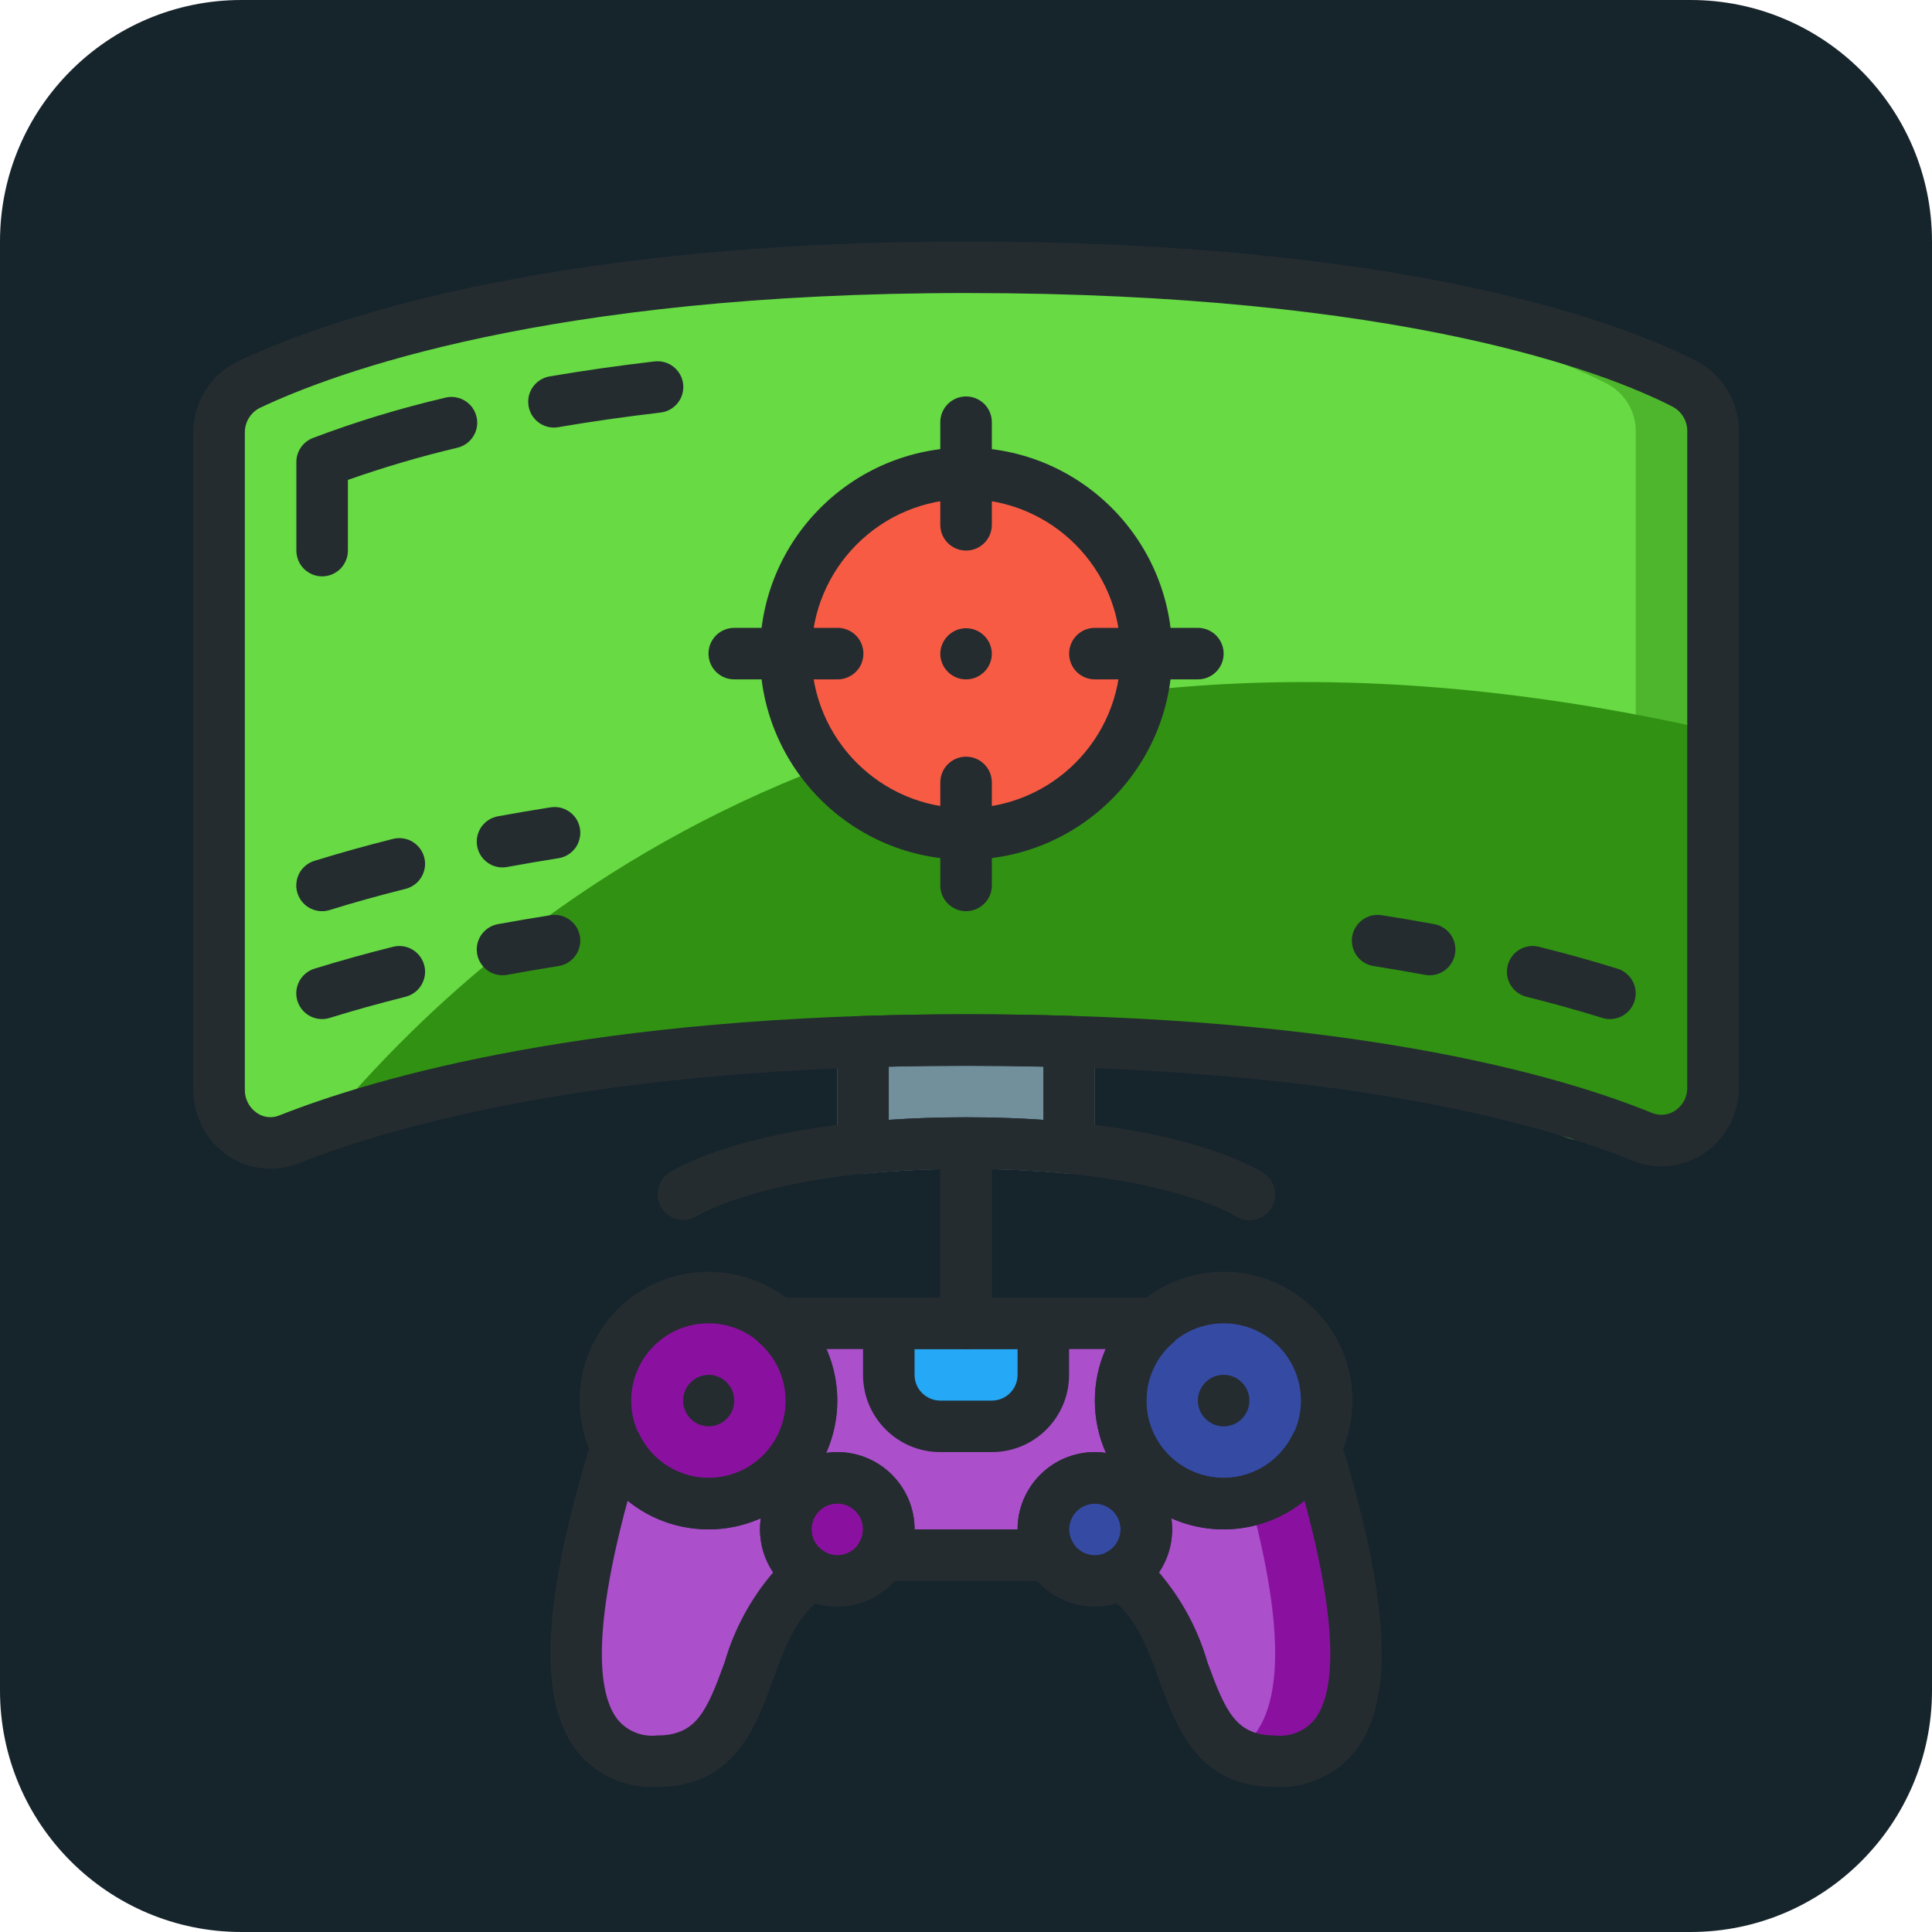
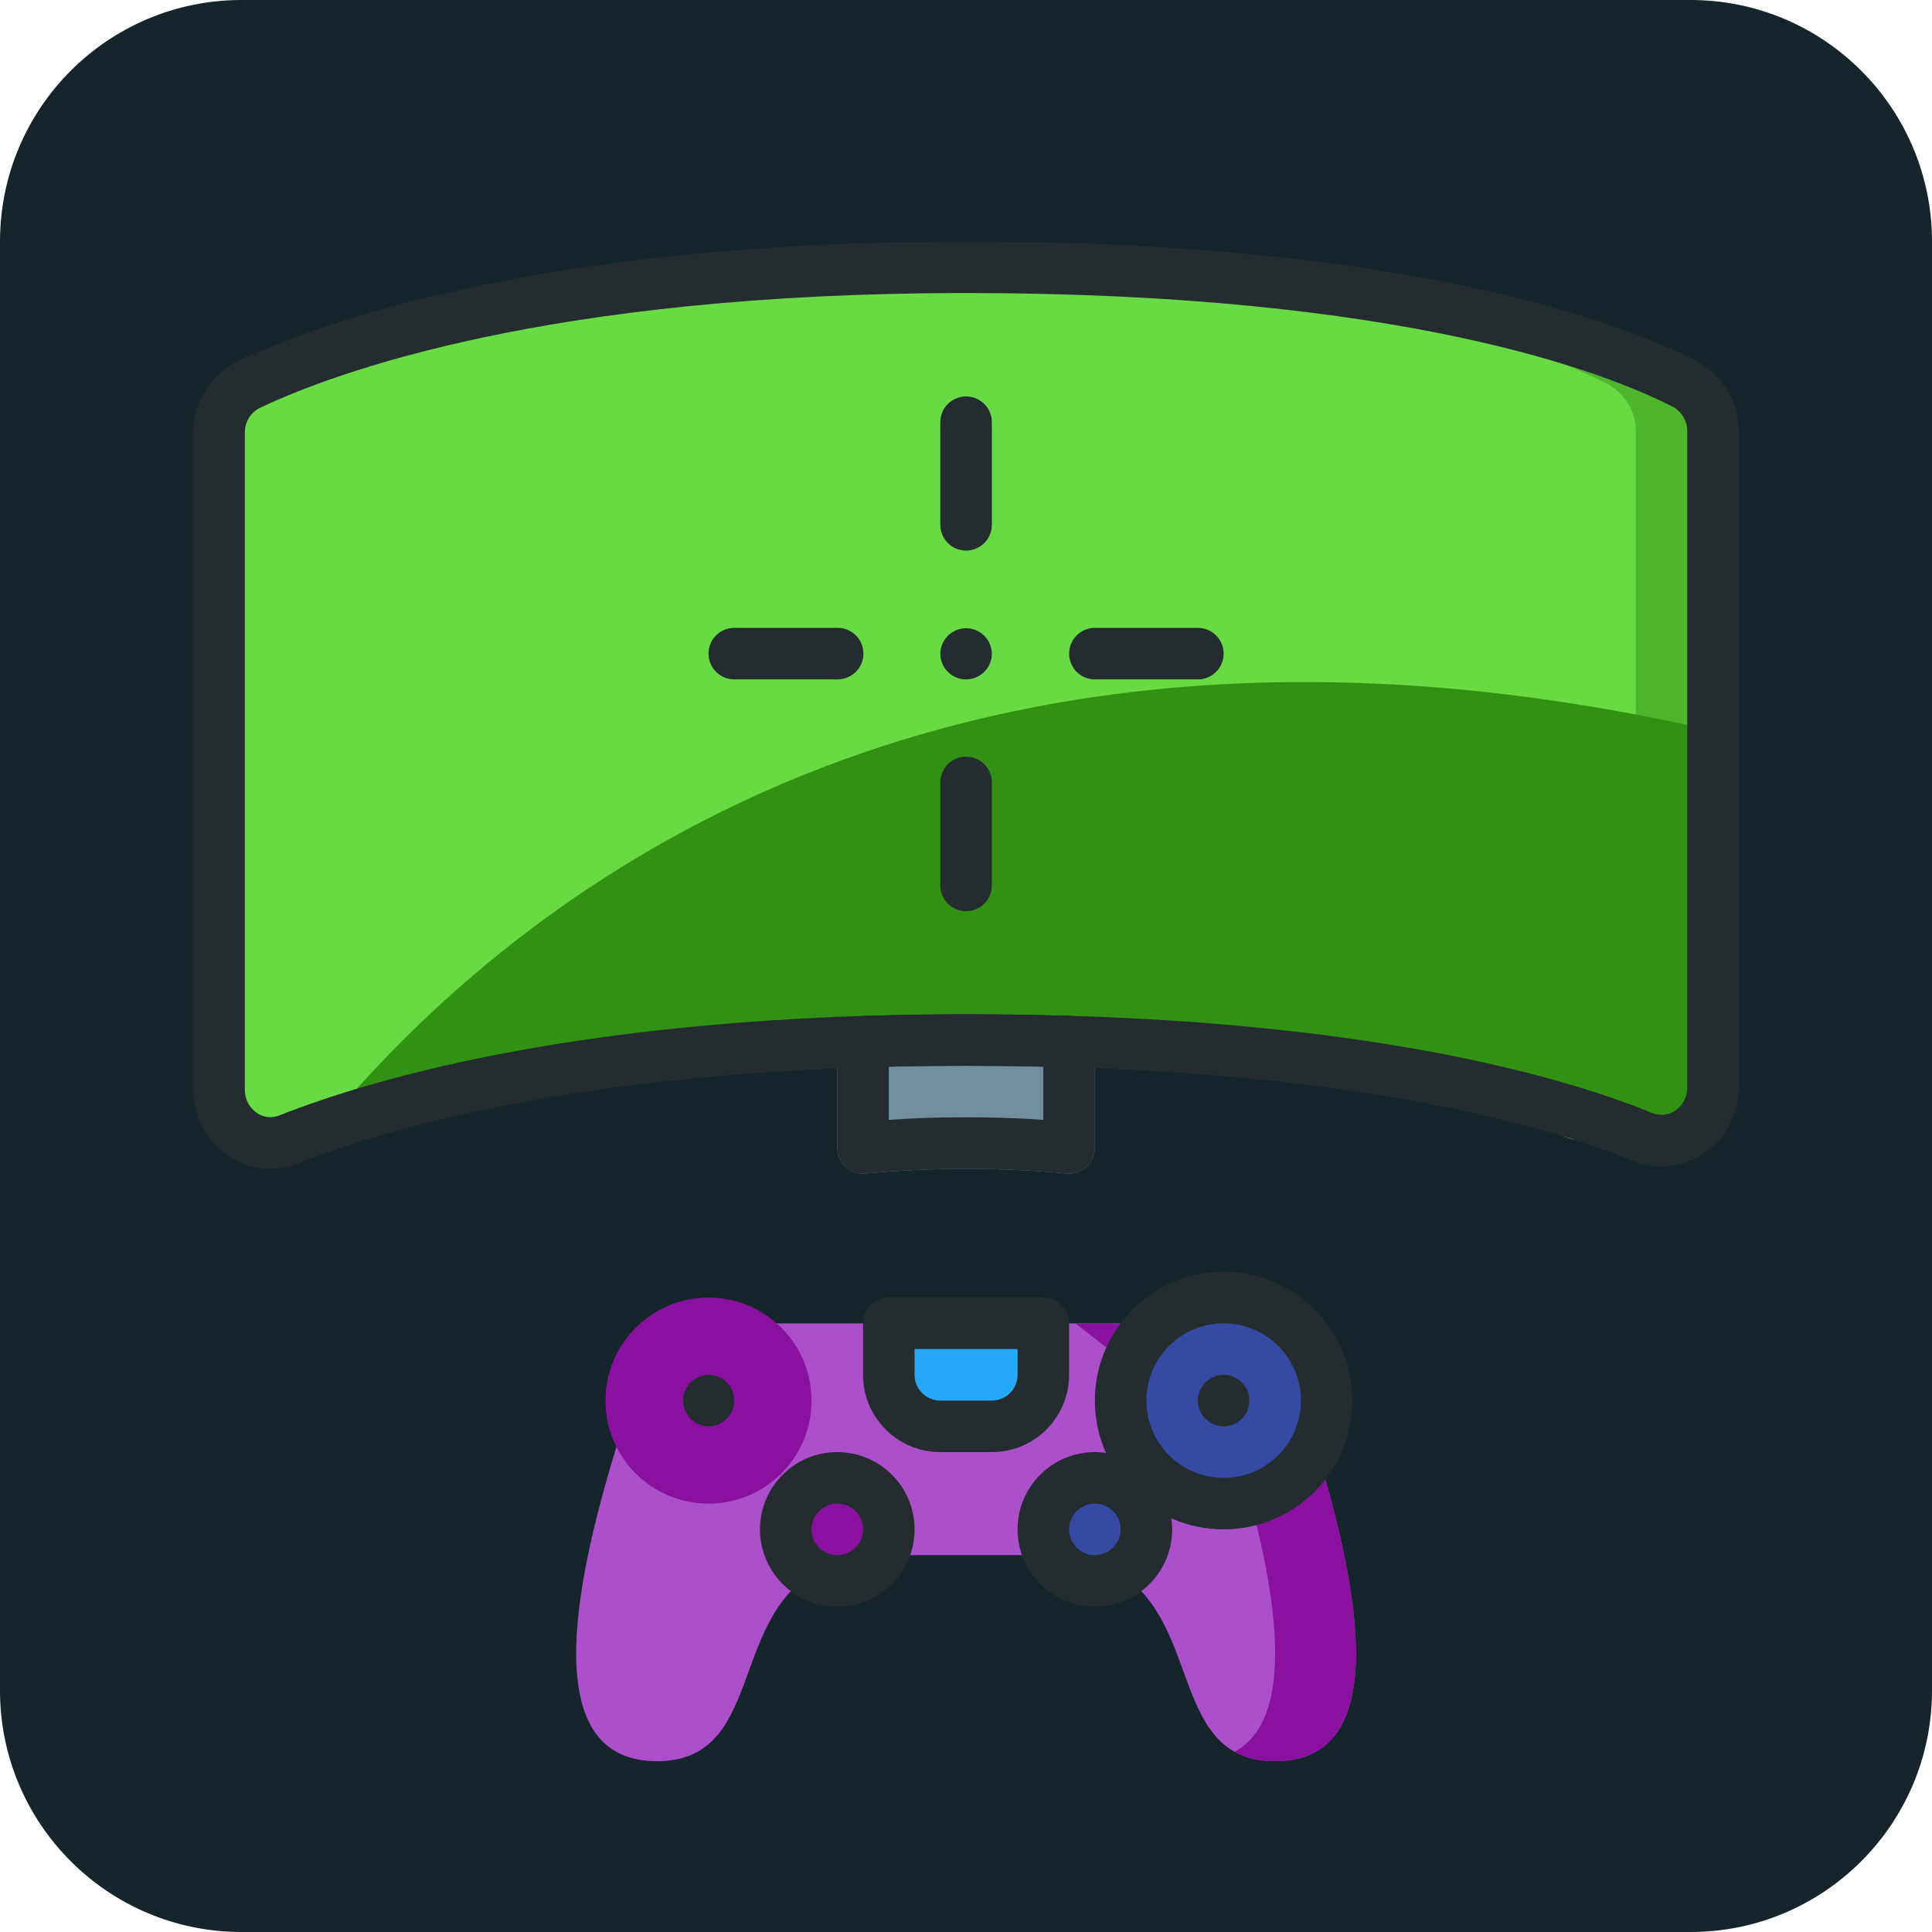
<svg xmlns="http://www.w3.org/2000/svg" width="40" height="40" viewBox="0 0 40 40" fill="none">
  <path d="M5.714 0H34.286H35C37.761 0 40 2.239 40 5V35C40 37.761 37.761 40 35 40H34.286H5.714H5C2.239 40 0 37.761 0 35V5C0 2.239 2.239 0 5 0H5.714Z" fill="#16242C" />
  <g clip-path="url(#clip0_3_1150)">
    <path d="M22.134 24.298C22.117 24.298 22.099 24.297 22.081 24.295C20.698 24.167 19.305 24.167 17.922 24.295C17.847 24.302 17.772 24.294 17.702 24.271C17.631 24.247 17.566 24.21 17.51 24.16C17.455 24.11 17.411 24.049 17.381 23.981C17.351 23.912 17.335 23.839 17.335 23.764V21.57C17.335 21.431 17.389 21.298 17.485 21.199C17.581 21.099 17.712 21.041 17.851 21.036C19.485 20.983 20.846 20.994 22.151 21.033C22.439 21.042 22.668 21.278 22.668 21.567V23.764C22.668 24.058 22.429 24.298 22.134 24.298V24.298Z" fill="#728F9C" />
    <path d="M35.467 8.936V22.513C35.47 22.69 35.43 22.865 35.35 23.023C35.27 23.18 35.152 23.316 35.007 23.417C34.862 23.518 34.694 23.582 34.519 23.603C34.343 23.624 34.165 23.601 34 23.537C33.845 23.473 33.675 23.409 33.494 23.345C31.318 22.545 27.142 21.532 20.001 21.532C19.735 21.532 19.473 21.532 19.212 21.537H19.116C12.871 21.617 8.909 22.561 6.717 23.319C6.468 23.404 6.221 23.495 5.976 23.59C5.797 23.663 5.601 23.683 5.411 23.648C5.221 23.613 5.045 23.525 4.904 23.393C4.787 23.289 4.693 23.161 4.63 23.017C4.566 22.874 4.534 22.718 4.536 22.561V8.962C4.533 8.755 4.589 8.551 4.698 8.375C4.806 8.198 4.963 8.056 5.149 7.965C6.632 7.256 10.925 5.64 19.191 5.539H19.244C19.489 5.533 19.745 5.533 20.001 5.533C29.126 5.533 33.413 7.202 34.869 7.944C35.051 8.038 35.202 8.181 35.308 8.356C35.413 8.531 35.468 8.731 35.467 8.936Z" fill="#4EB62D" />
    <path d="M33.867 8.936V22.513C33.868 22.67 33.835 22.826 33.77 22.97C33.706 23.113 33.612 23.241 33.494 23.345C33.348 23.477 33.168 23.565 32.975 23.599C32.781 23.633 32.582 23.612 32.4 23.537C30.47 22.748 26.438 21.617 19.212 21.537H19.116C18.881 21.532 18.641 21.532 18.401 21.532C11.645 21.532 7.41 22.524 5.117 23.319C5.043 23.345 4.973 23.366 4.904 23.393C4.787 23.289 4.693 23.161 4.63 23.017C4.566 22.874 4.534 22.718 4.536 22.561V8.962C4.533 8.755 4.589 8.551 4.698 8.375C4.806 8.198 4.963 8.056 5.149 7.965C6.632 7.256 10.925 5.64 19.191 5.539H19.244C27.793 5.635 31.862 7.224 33.27 7.944C33.451 8.038 33.602 8.181 33.708 8.356C33.813 8.531 33.868 8.731 33.867 8.936Z" fill="#68DA44" />
    <path d="M35.467 15.127V22.513C35.47 22.69 35.43 22.865 35.35 23.022C35.27 23.18 35.152 23.315 35.007 23.417C34.862 23.518 34.694 23.582 34.519 23.603C34.343 23.624 34.165 23.601 34 23.537C32 22.721 27.739 21.532 20.001 21.532C13.245 21.532 9.01 22.524 6.717 23.318C10.728 18.481 19.543 11.501 35.467 15.127Z" fill="#319113" />
    <path d="M12.766 29.945C11.833 32.978 11.191 36.464 13.602 36.464C15.772 36.464 15.117 33.637 16.809 32.587L18.249 32.203C18.302 32.203 18.347 32.197 18.4 32.197H21.6C21.653 32.197 21.7 32.201 21.751 32.203L23.191 32.587C24.886 33.637 24.231 36.464 26.401 36.464C28.812 36.464 28.17 32.978 27.237 29.945L23.937 27.398H16.066L12.766 29.945Z" fill="#AB4FCB" />
    <path d="M26.401 36.464C26.108 36.473 25.818 36.407 25.558 36.272C26.955 35.509 26.369 32.56 25.564 29.947L22.262 27.398H23.937L27.238 29.947C28.171 32.976 28.811 36.464 26.401 36.464ZM16.802 28.998C16.802 30.176 15.847 31.131 14.669 31.131C13.491 31.131 12.536 30.176 12.536 28.998C12.536 27.82 13.49 26.865 14.669 26.865C15.847 26.865 16.802 27.82 16.802 28.998ZM18.401 31.664C18.401 32.253 17.924 32.731 17.335 32.731C16.746 32.731 16.268 32.253 16.268 31.664C16.268 31.075 16.746 30.598 17.335 30.598C17.924 30.598 18.401 31.075 18.401 31.664Z" fill="#8A119F" />
    <path d="M27.467 28.998C27.467 30.176 26.512 31.131 25.334 31.131C24.156 31.131 23.201 30.176 23.201 28.998C23.201 27.82 24.156 26.865 25.334 26.865C26.512 26.865 27.467 27.82 27.467 28.998ZM23.734 31.664C23.734 32.253 23.257 32.731 22.668 32.731C22.079 32.731 21.601 32.253 21.601 31.664C21.601 31.075 22.079 30.598 22.668 30.598C23.257 30.598 23.734 31.075 23.734 31.664Z" fill="#354AA3" />
    <path d="M18.401 27.398H21.601V28.464C21.601 29.053 21.124 29.531 20.535 29.531H19.468C18.879 29.531 18.401 29.053 18.401 28.464V27.398Z" fill="#25A8F5" />
-     <path d="M23.712 13.533C23.712 15.582 22.051 17.243 20.001 17.243C17.952 17.243 16.291 15.582 16.291 13.533C16.291 11.483 17.952 9.822 20.001 9.822C22.051 9.822 23.712 11.483 23.712 13.533Z" fill="#F85B44" />
    <path d="M5.599 24.198C5.285 24.198 4.978 24.104 4.718 23.926C4.496 23.774 4.315 23.57 4.19 23.332C4.066 23.094 4.001 22.829 4.003 22.56V8.962C4.001 8.654 4.086 8.352 4.248 8.091C4.41 7.829 4.643 7.618 4.919 7.483C6.488 6.736 11.098 5 20.001 5C29.269 5 33.653 6.725 35.11 7.467C35.379 7.605 35.605 7.815 35.762 8.074C35.92 8.333 36.002 8.631 36 8.933V22.513C36.002 22.782 35.937 23.047 35.812 23.285C35.686 23.524 35.504 23.727 35.281 23.878C35.066 24.023 34.818 24.113 34.56 24.14C34.301 24.166 34.041 24.129 33.8 24.03C32 23.296 27.818 22.065 20.001 22.065C12.415 22.065 8.082 23.332 6.175 24.087C5.992 24.16 5.797 24.198 5.599 24.198V24.198ZM20.001 6.067C11.316 6.067 6.882 7.731 5.378 8.446C5.283 8.494 5.204 8.568 5.149 8.66C5.095 8.751 5.067 8.856 5.069 8.962V22.561C5.068 22.655 5.089 22.749 5.133 22.832C5.176 22.916 5.239 22.988 5.317 23.041C5.384 23.088 5.461 23.118 5.543 23.127C5.624 23.137 5.706 23.125 5.782 23.094C7.76 22.312 12.238 20.999 20.001 20.999C28 20.999 32.333 22.278 34.203 23.042C34.281 23.074 34.366 23.086 34.451 23.078C34.535 23.069 34.616 23.04 34.686 22.992C34.764 22.939 34.827 22.867 34.87 22.784C34.914 22.7 34.935 22.606 34.933 22.512V8.934C34.935 8.827 34.907 8.723 34.853 8.632C34.798 8.541 34.719 8.466 34.625 8.417C33.238 7.711 29.038 6.067 20.001 6.067L20.001 6.067Z" fill="#242C30" />
-     <path d="M6.669 21.099C6.542 21.099 6.418 21.054 6.321 20.971C6.224 20.888 6.16 20.773 6.14 20.646C6.121 20.52 6.148 20.391 6.215 20.283C6.283 20.175 6.387 20.094 6.509 20.056C7.048 19.89 7.591 19.738 8.139 19.602C8.229 19.579 8.325 19.58 8.415 19.606C8.505 19.632 8.586 19.681 8.651 19.748C8.716 19.816 8.762 19.899 8.785 19.99C8.808 20.081 8.806 20.176 8.78 20.266C8.754 20.356 8.705 20.438 8.638 20.503C8.571 20.568 8.487 20.614 8.397 20.637C7.853 20.773 7.324 20.92 6.826 21.075C6.775 21.09 6.723 21.099 6.669 21.099ZM10.402 20.192C10.27 20.191 10.142 20.142 10.044 20.052C9.946 19.962 9.885 19.839 9.873 19.707C9.861 19.575 9.898 19.443 9.978 19.337C10.059 19.231 10.175 19.159 10.306 19.134C10.665 19.068 11.025 19.007 11.386 18.95C11.48 18.933 11.576 18.941 11.665 18.974C11.754 19.007 11.833 19.063 11.893 19.136C11.954 19.209 11.993 19.297 12.008 19.391C12.023 19.485 12.012 19.581 11.977 19.67C11.943 19.758 11.885 19.835 11.81 19.894C11.736 19.953 11.647 19.99 11.553 20.003C11.201 20.058 10.85 20.119 10.5 20.183C10.468 20.189 10.435 20.192 10.402 20.192ZM6.669 18.865C6.542 18.866 6.418 18.82 6.321 18.738C6.224 18.654 6.16 18.539 6.14 18.413C6.121 18.287 6.148 18.158 6.215 18.049C6.283 17.941 6.387 17.861 6.509 17.823C7.048 17.657 7.591 17.505 8.139 17.368C8.229 17.345 8.325 17.347 8.415 17.373C8.505 17.398 8.586 17.448 8.651 17.515C8.716 17.582 8.762 17.666 8.785 17.756C8.808 17.847 8.806 17.942 8.78 18.032C8.754 18.122 8.705 18.204 8.638 18.269C8.571 18.334 8.487 18.38 8.397 18.403C7.853 18.539 7.324 18.686 6.826 18.841C6.775 18.857 6.722 18.865 6.669 18.865ZM10.402 17.959C10.27 17.959 10.142 17.909 10.044 17.819C9.946 17.729 9.885 17.606 9.873 17.474C9.861 17.342 9.898 17.21 9.978 17.104C10.059 16.998 10.175 16.926 10.306 16.901C10.665 16.835 11.025 16.774 11.386 16.717C11.48 16.7 11.576 16.708 11.665 16.741C11.754 16.774 11.833 16.829 11.893 16.903C11.954 16.976 11.993 17.064 12.008 17.158C12.023 17.252 12.012 17.348 11.977 17.437C11.943 17.525 11.885 17.603 11.81 17.661C11.736 17.72 11.647 17.757 11.553 17.77C11.201 17.826 10.85 17.886 10.5 17.95C10.468 17.956 10.435 17.959 10.402 17.959V17.959ZM33.334 21.099C33.279 21.099 33.225 21.091 33.174 21.075C32.676 20.92 32.147 20.773 31.603 20.637C31.317 20.565 31.143 20.276 31.215 19.99C31.286 19.704 31.575 19.53 31.861 19.602C32.425 19.742 32.973 19.895 33.49 20.056C33.612 20.094 33.717 20.175 33.784 20.283C33.852 20.391 33.879 20.52 33.859 20.646C33.84 20.773 33.776 20.888 33.679 20.971C33.582 21.054 33.458 21.099 33.33 21.099H33.334ZM29.601 20.192C29.568 20.192 29.535 20.189 29.503 20.183C29.165 20.121 28.814 20.06 28.45 20.003C28.356 19.99 28.267 19.953 28.192 19.894C28.118 19.835 28.06 19.758 28.025 19.67C27.991 19.581 27.98 19.485 27.995 19.391C28.01 19.297 28.049 19.209 28.11 19.136C28.17 19.063 28.249 19.007 28.338 18.974C28.427 18.941 28.523 18.933 28.617 18.95C28.989 19.008 29.349 19.07 29.697 19.134C29.828 19.159 29.945 19.231 30.025 19.337C30.105 19.443 30.142 19.575 30.13 19.707C30.118 19.839 30.057 19.962 29.959 20.052C29.861 20.142 29.733 20.191 29.601 20.192ZM11.469 8.852C11.335 8.852 11.206 8.802 11.108 8.711C11.009 8.621 10.949 8.496 10.938 8.363C10.926 8.23 10.966 8.097 11.047 7.992C11.13 7.886 11.248 7.815 11.38 7.793C12.07 7.675 12.797 7.571 13.541 7.484C13.635 7.471 13.73 7.483 13.818 7.519C13.906 7.556 13.982 7.615 14.04 7.691C14.097 7.766 14.133 7.856 14.144 7.95C14.155 8.045 14.141 8.14 14.102 8.227C14.064 8.314 14.003 8.389 13.926 8.445C13.849 8.5 13.759 8.534 13.664 8.543C12.94 8.628 12.231 8.729 11.559 8.844C11.529 8.849 11.499 8.852 11.469 8.852ZM6.669 11.933C6.599 11.933 6.53 11.919 6.465 11.892C6.401 11.865 6.342 11.826 6.292 11.777C6.243 11.727 6.203 11.668 6.177 11.603C6.15 11.539 6.136 11.469 6.136 11.399V9.566C6.136 9.346 6.271 9.149 6.476 9.069C7.369 8.731 8.282 8.453 9.211 8.236C9.303 8.211 9.399 8.212 9.491 8.238C9.582 8.263 9.665 8.313 9.731 8.381C9.797 8.449 9.843 8.534 9.865 8.626C9.888 8.719 9.885 8.815 9.857 8.906C9.83 8.997 9.778 9.079 9.709 9.143C9.639 9.207 9.553 9.252 9.461 9.272C8.697 9.453 7.943 9.675 7.203 9.936V11.399C7.203 11.469 7.189 11.539 7.162 11.603C7.135 11.668 7.096 11.727 7.047 11.777C6.997 11.826 6.938 11.865 6.874 11.892C6.809 11.919 6.739 11.933 6.669 11.933ZM25.868 25.265C25.764 25.265 25.663 25.234 25.576 25.177C25.548 25.158 23.982 24.198 20.001 24.198C16.002 24.198 14.442 25.168 14.427 25.178C14.309 25.25 14.168 25.274 14.033 25.244C13.897 25.213 13.779 25.132 13.703 25.017C13.545 24.776 13.606 24.454 13.84 24.288C13.91 24.241 15.624 23.132 20.001 23.132C24.379 23.132 26.093 24.241 26.163 24.288C26.259 24.351 26.331 24.444 26.37 24.552C26.408 24.659 26.411 24.776 26.378 24.886C26.345 24.996 26.277 25.092 26.186 25.16C26.093 25.228 25.982 25.265 25.868 25.265ZM14.669 31.664C13.196 31.664 12.002 30.47 12.002 28.998C12.002 27.525 13.196 26.331 14.669 26.331C16.141 26.331 17.335 27.525 17.335 28.998C17.333 30.47 16.14 31.662 14.669 31.664ZM14.669 27.398C13.785 27.398 13.069 28.114 13.069 28.998C13.069 29.881 13.785 30.598 14.669 30.598C15.552 30.598 16.268 29.881 16.268 28.998C16.268 28.114 15.552 27.398 14.669 27.398Z" fill="#242C30" />
    <path d="M17.335 33.264C16.451 33.264 15.735 32.548 15.735 31.664C15.735 30.781 16.451 30.064 17.335 30.064C18.219 30.064 18.935 30.781 18.935 31.664C18.935 32.548 18.219 33.264 17.335 33.264ZM17.335 31.131C17.193 31.131 17.058 31.187 16.958 31.287C16.858 31.387 16.802 31.523 16.802 31.664C16.802 31.77 16.833 31.873 16.892 31.961C16.95 32.048 17.034 32.117 17.131 32.157C17.229 32.197 17.336 32.208 17.439 32.187C17.543 32.167 17.638 32.116 17.712 32.041C17.787 31.967 17.837 31.872 17.858 31.768C17.879 31.665 17.868 31.557 17.828 31.46C17.787 31.363 17.719 31.279 17.631 31.221C17.544 31.162 17.44 31.131 17.335 31.131H17.335ZM15.202 28.998C15.202 29.292 14.963 29.531 14.669 29.531C14.528 29.529 14.395 29.472 14.297 29.372C14.198 29.272 14.143 29.138 14.143 28.998C14.143 28.858 14.198 28.723 14.297 28.623C14.395 28.524 14.528 28.467 14.669 28.464C14.963 28.464 15.202 28.703 15.202 28.998ZM25.334 31.664C23.862 31.664 22.668 30.47 22.668 28.998C22.668 27.525 23.862 26.331 25.334 26.331C26.807 26.331 28.001 27.525 28.001 28.998C27.999 30.47 26.806 31.662 25.334 31.664ZM25.334 27.398C24.451 27.398 23.735 28.114 23.735 28.998C23.735 29.881 24.451 30.598 25.334 30.598C26.218 30.598 26.934 29.881 26.934 28.998C26.934 28.114 26.218 27.398 25.334 27.398Z" fill="#242C30" />
    <path d="M22.668 33.264C21.784 33.264 21.068 32.548 21.068 31.664C21.068 30.781 21.784 30.064 22.668 30.064C23.551 30.064 24.268 30.781 24.268 31.664C24.268 32.548 23.552 33.264 22.668 33.264ZM22.668 31.131C22.526 31.131 22.391 31.187 22.291 31.287C22.191 31.387 22.134 31.523 22.134 31.664C22.134 31.806 22.191 31.941 22.291 32.041C22.391 32.141 22.526 32.198 22.668 32.198C22.809 32.198 22.945 32.141 23.045 32.041C23.145 31.941 23.201 31.806 23.201 31.664C23.201 31.523 23.145 31.387 23.045 31.287C22.945 31.187 22.809 31.131 22.668 31.131Z" fill="#242C30" />
-     <path d="M26.401 36.997C24.806 36.997 24.358 35.771 23.998 34.781C23.74 34.072 23.495 33.402 22.912 33.04C22.834 32.991 22.769 32.923 22.725 32.842C22.681 32.76 22.659 32.669 22.661 32.577C22.663 32.485 22.688 32.394 22.735 32.315C22.782 32.236 22.849 32.17 22.929 32.124C23.011 32.078 23.08 32.012 23.128 31.931C23.175 31.85 23.201 31.758 23.201 31.664C23.201 31.523 23.145 31.387 23.045 31.287C22.945 31.187 22.809 31.131 22.668 31.131C22.526 31.131 22.391 31.187 22.291 31.287C22.191 31.387 22.134 31.523 22.134 31.664C22.135 31.759 22.162 31.851 22.211 31.931C22.26 32.013 22.285 32.107 22.285 32.202C22.285 32.298 22.26 32.392 22.211 32.474C22.164 32.557 22.095 32.626 22.011 32.672C21.927 32.718 21.831 32.74 21.736 32.736L21.601 32.731L18.267 32.736C18.172 32.74 18.077 32.718 17.993 32.671C17.909 32.625 17.839 32.557 17.791 32.474C17.743 32.392 17.717 32.298 17.717 32.203C17.717 32.107 17.743 32.014 17.791 31.931C17.841 31.851 17.867 31.759 17.868 31.664C17.869 31.594 17.856 31.523 17.83 31.458C17.804 31.392 17.765 31.332 17.715 31.282C17.665 31.232 17.606 31.192 17.541 31.164C17.476 31.137 17.406 31.123 17.335 31.123C17.264 31.123 17.194 31.137 17.129 31.164C17.064 31.192 17.005 31.232 16.955 31.282C16.905 31.332 16.866 31.392 16.84 31.458C16.814 31.523 16.801 31.594 16.802 31.664C16.802 31.758 16.828 31.85 16.875 31.931C16.923 32.012 16.992 32.078 17.074 32.124C17.154 32.17 17.221 32.236 17.268 32.315C17.315 32.394 17.34 32.485 17.342 32.577C17.344 32.669 17.322 32.76 17.278 32.841C17.233 32.923 17.169 32.991 17.091 33.04C16.507 33.402 16.263 34.072 16.004 34.781C15.644 35.771 15.196 36.997 13.602 36.997C13.278 37.014 12.954 36.952 12.66 36.816C12.365 36.679 12.109 36.473 11.913 36.214C11.126 35.148 11.235 33.107 12.257 29.788C12.288 29.686 12.349 29.596 12.432 29.529C12.515 29.462 12.616 29.422 12.722 29.413C12.829 29.405 12.935 29.428 13.028 29.48C13.12 29.532 13.195 29.611 13.243 29.706C13.382 29.99 13.602 30.227 13.876 30.385C14.15 30.543 14.464 30.616 14.78 30.596C15.425 30.553 15.98 30.124 16.185 29.511C16.39 28.898 16.204 28.221 15.715 27.799C15.633 27.727 15.576 27.633 15.549 27.528C15.523 27.422 15.529 27.312 15.567 27.21C15.605 27.109 15.674 27.021 15.763 26.959C15.852 26.898 15.958 26.865 16.066 26.865H23.937C24.045 26.865 24.151 26.898 24.24 26.959C24.329 27.021 24.397 27.109 24.436 27.21C24.474 27.312 24.48 27.422 24.454 27.528C24.427 27.633 24.369 27.727 24.288 27.799C24.114 27.947 23.975 28.131 23.88 28.338C23.784 28.545 23.735 28.77 23.735 28.998C23.732 29.74 24.242 30.386 24.965 30.555C25.688 30.725 26.432 30.373 26.76 29.706C26.807 29.611 26.883 29.532 26.975 29.48C27.068 29.428 27.174 29.405 27.28 29.413C27.387 29.422 27.488 29.462 27.571 29.529C27.654 29.596 27.715 29.686 27.746 29.788C28.767 33.107 28.877 35.149 28.09 36.214C27.894 36.473 27.637 36.679 27.343 36.816C27.048 36.952 26.725 37.014 26.401 36.997ZM23.994 32.553C24.459 33.095 24.802 33.73 25 34.416C25.374 35.439 25.587 35.931 26.401 35.931C26.558 35.948 26.717 35.926 26.862 35.864C27.008 35.803 27.135 35.705 27.232 35.58C27.576 35.115 27.79 33.95 27.008 31.069C26.627 31.379 26.168 31.577 25.681 31.641C25.195 31.706 24.7 31.634 24.251 31.434C24.262 31.511 24.268 31.587 24.268 31.664C24.267 31.981 24.172 32.29 23.994 32.553ZM12.995 31.069C12.213 33.949 12.427 35.115 12.771 35.58C12.867 35.705 12.995 35.803 13.14 35.864C13.286 35.926 13.445 35.948 13.602 35.931C14.414 35.931 14.63 35.439 15.002 34.416C15.201 33.73 15.544 33.095 16.009 32.553C15.831 32.29 15.736 31.981 15.735 31.664C15.735 31.587 15.741 31.511 15.752 31.434C15.303 31.634 14.808 31.706 14.322 31.641C13.835 31.577 13.376 31.379 12.995 31.069ZM18.935 31.664H21.068C21.068 30.781 21.784 30.064 22.668 30.064C22.745 30.064 22.822 30.07 22.898 30.081C22.746 29.74 22.668 29.371 22.668 28.998C22.668 28.63 22.745 28.267 22.895 27.931H17.108C17.257 28.267 17.335 28.63 17.335 28.998C17.335 29.371 17.257 29.74 17.105 30.081C17.181 30.07 17.258 30.064 17.335 30.064C18.219 30.064 18.935 30.781 18.935 31.664Z" fill="#242C30" />
    <path d="M25.867 28.998C25.867 29.292 25.629 29.531 25.334 29.531C25.04 29.531 24.801 29.292 24.801 28.998C24.801 28.703 25.04 28.464 25.334 28.464C25.476 28.464 25.611 28.521 25.711 28.621C25.811 28.721 25.867 28.856 25.867 28.998ZM20.535 30.064H19.468C18.584 30.064 17.868 29.348 17.868 28.464V27.398C17.868 27.104 18.107 26.865 18.401 26.865H21.601C21.896 26.865 22.134 27.104 22.134 27.398V28.464C22.134 29.348 21.418 30.064 20.535 30.064ZM18.935 27.931V28.464C18.935 28.534 18.949 28.604 18.975 28.669C19.002 28.733 19.041 28.792 19.091 28.841C19.14 28.891 19.199 28.93 19.264 28.957C19.329 28.984 19.398 28.998 19.468 28.998H20.535C20.829 28.998 21.068 28.759 21.068 28.464V27.931H18.935Z" fill="#242C30" />
-     <path d="M20.001 27.931C19.86 27.931 19.724 27.875 19.624 27.775C19.524 27.675 19.468 27.539 19.468 27.398V23.665C19.47 23.525 19.527 23.392 19.627 23.293C19.727 23.195 19.861 23.14 20.001 23.14C20.142 23.14 20.276 23.195 20.376 23.293C20.476 23.392 20.533 23.525 20.535 23.665V27.398C20.535 27.539 20.479 27.675 20.379 27.775C20.279 27.875 20.143 27.931 20.001 27.931ZM20.001 17.799C17.645 17.799 15.735 15.889 15.735 13.533C15.735 11.177 17.645 9.266 20.001 9.266C22.358 9.266 24.268 11.177 24.268 13.533C24.265 15.888 22.356 17.796 20.001 17.799ZM20.001 10.333C18.234 10.333 16.802 11.766 16.802 13.533C16.802 15.3 18.234 16.732 20.002 16.732C21.769 16.732 23.201 15.3 23.201 13.533C23.199 11.766 21.768 10.335 20.001 10.333Z" fill="#242C30" />
    <path d="M20.535 13.533C20.535 13.827 20.296 14.066 20.001 14.066C19.707 14.066 19.468 13.827 19.468 13.533C19.47 13.393 19.527 13.259 19.627 13.161C19.727 13.062 19.861 13.007 20.001 13.007C20.141 13.007 20.276 13.062 20.376 13.161C20.476 13.259 20.533 13.393 20.535 13.533L20.535 13.533ZM20.001 11.399C19.707 11.399 19.468 11.161 19.468 10.866V8.733C19.47 8.593 19.527 8.459 19.627 8.361C19.727 8.263 19.861 8.208 20.001 8.208C20.141 8.208 20.276 8.263 20.376 8.361C20.476 8.459 20.533 8.593 20.535 8.733V10.866C20.535 11.161 20.296 11.399 20.001 11.399ZM17.335 14.066H15.202C15.06 14.066 14.925 14.01 14.825 13.91C14.725 13.81 14.669 13.674 14.669 13.533C14.669 13.463 14.682 13.393 14.709 13.329C14.736 13.264 14.775 13.205 14.825 13.155C14.874 13.106 14.933 13.067 14.998 13.04C15.062 13.013 15.132 12.999 15.202 12.999H17.335C17.406 12.998 17.476 13.011 17.541 13.037C17.607 13.064 17.667 13.103 17.717 13.152C17.768 13.202 17.808 13.261 17.835 13.326C17.862 13.392 17.876 13.462 17.876 13.533C17.876 13.603 17.862 13.673 17.835 13.739C17.808 13.804 17.768 13.863 17.717 13.912C17.667 13.962 17.607 14.001 17.541 14.027C17.476 14.054 17.406 14.067 17.335 14.066ZM20.001 18.865C19.86 18.865 19.724 18.809 19.624 18.709C19.524 18.609 19.468 18.474 19.468 18.332V16.199C19.468 15.905 19.707 15.666 20.001 15.666C20.296 15.666 20.535 15.905 20.535 16.199V18.332C20.535 18.474 20.479 18.609 20.378 18.709C20.279 18.809 20.143 18.865 20.001 18.865ZM24.801 14.066H22.668C22.526 14.066 22.391 14.01 22.291 13.91C22.191 13.81 22.135 13.674 22.135 13.533C22.135 13.391 22.191 13.255 22.291 13.155C22.391 13.055 22.526 12.999 22.668 12.999H24.801C25.095 12.999 25.334 13.238 25.334 13.533C25.334 13.827 25.095 14.066 24.801 14.066H24.801ZM22.134 24.298C22.117 24.298 22.099 24.297 22.081 24.295C20.698 24.167 19.305 24.167 17.922 24.295C17.847 24.302 17.772 24.294 17.702 24.271C17.631 24.247 17.566 24.21 17.51 24.16C17.455 24.11 17.411 24.049 17.381 23.98C17.351 23.912 17.335 23.839 17.335 23.764V21.57C17.335 21.431 17.389 21.298 17.485 21.199C17.581 21.099 17.712 21.041 17.851 21.036C19.485 20.983 20.846 20.994 22.151 21.033C22.439 21.042 22.668 21.278 22.668 21.567V23.764C22.668 24.058 22.429 24.297 22.134 24.297V24.298ZM20.001 23.132C20.552 23.132 21.088 23.149 21.601 23.185V22.085C20.571 22.061 19.436 22.06 18.401 22.085V23.185C18.915 23.149 19.45 23.132 20.001 23.132Z" fill="#242C30" />
  </g>
  <defs>
    <clipPath id="clip0_3_1150">
      <rect width="32" height="32" fill="white" transform="translate(4 5)" />
    </clipPath>
  </defs>
</svg>